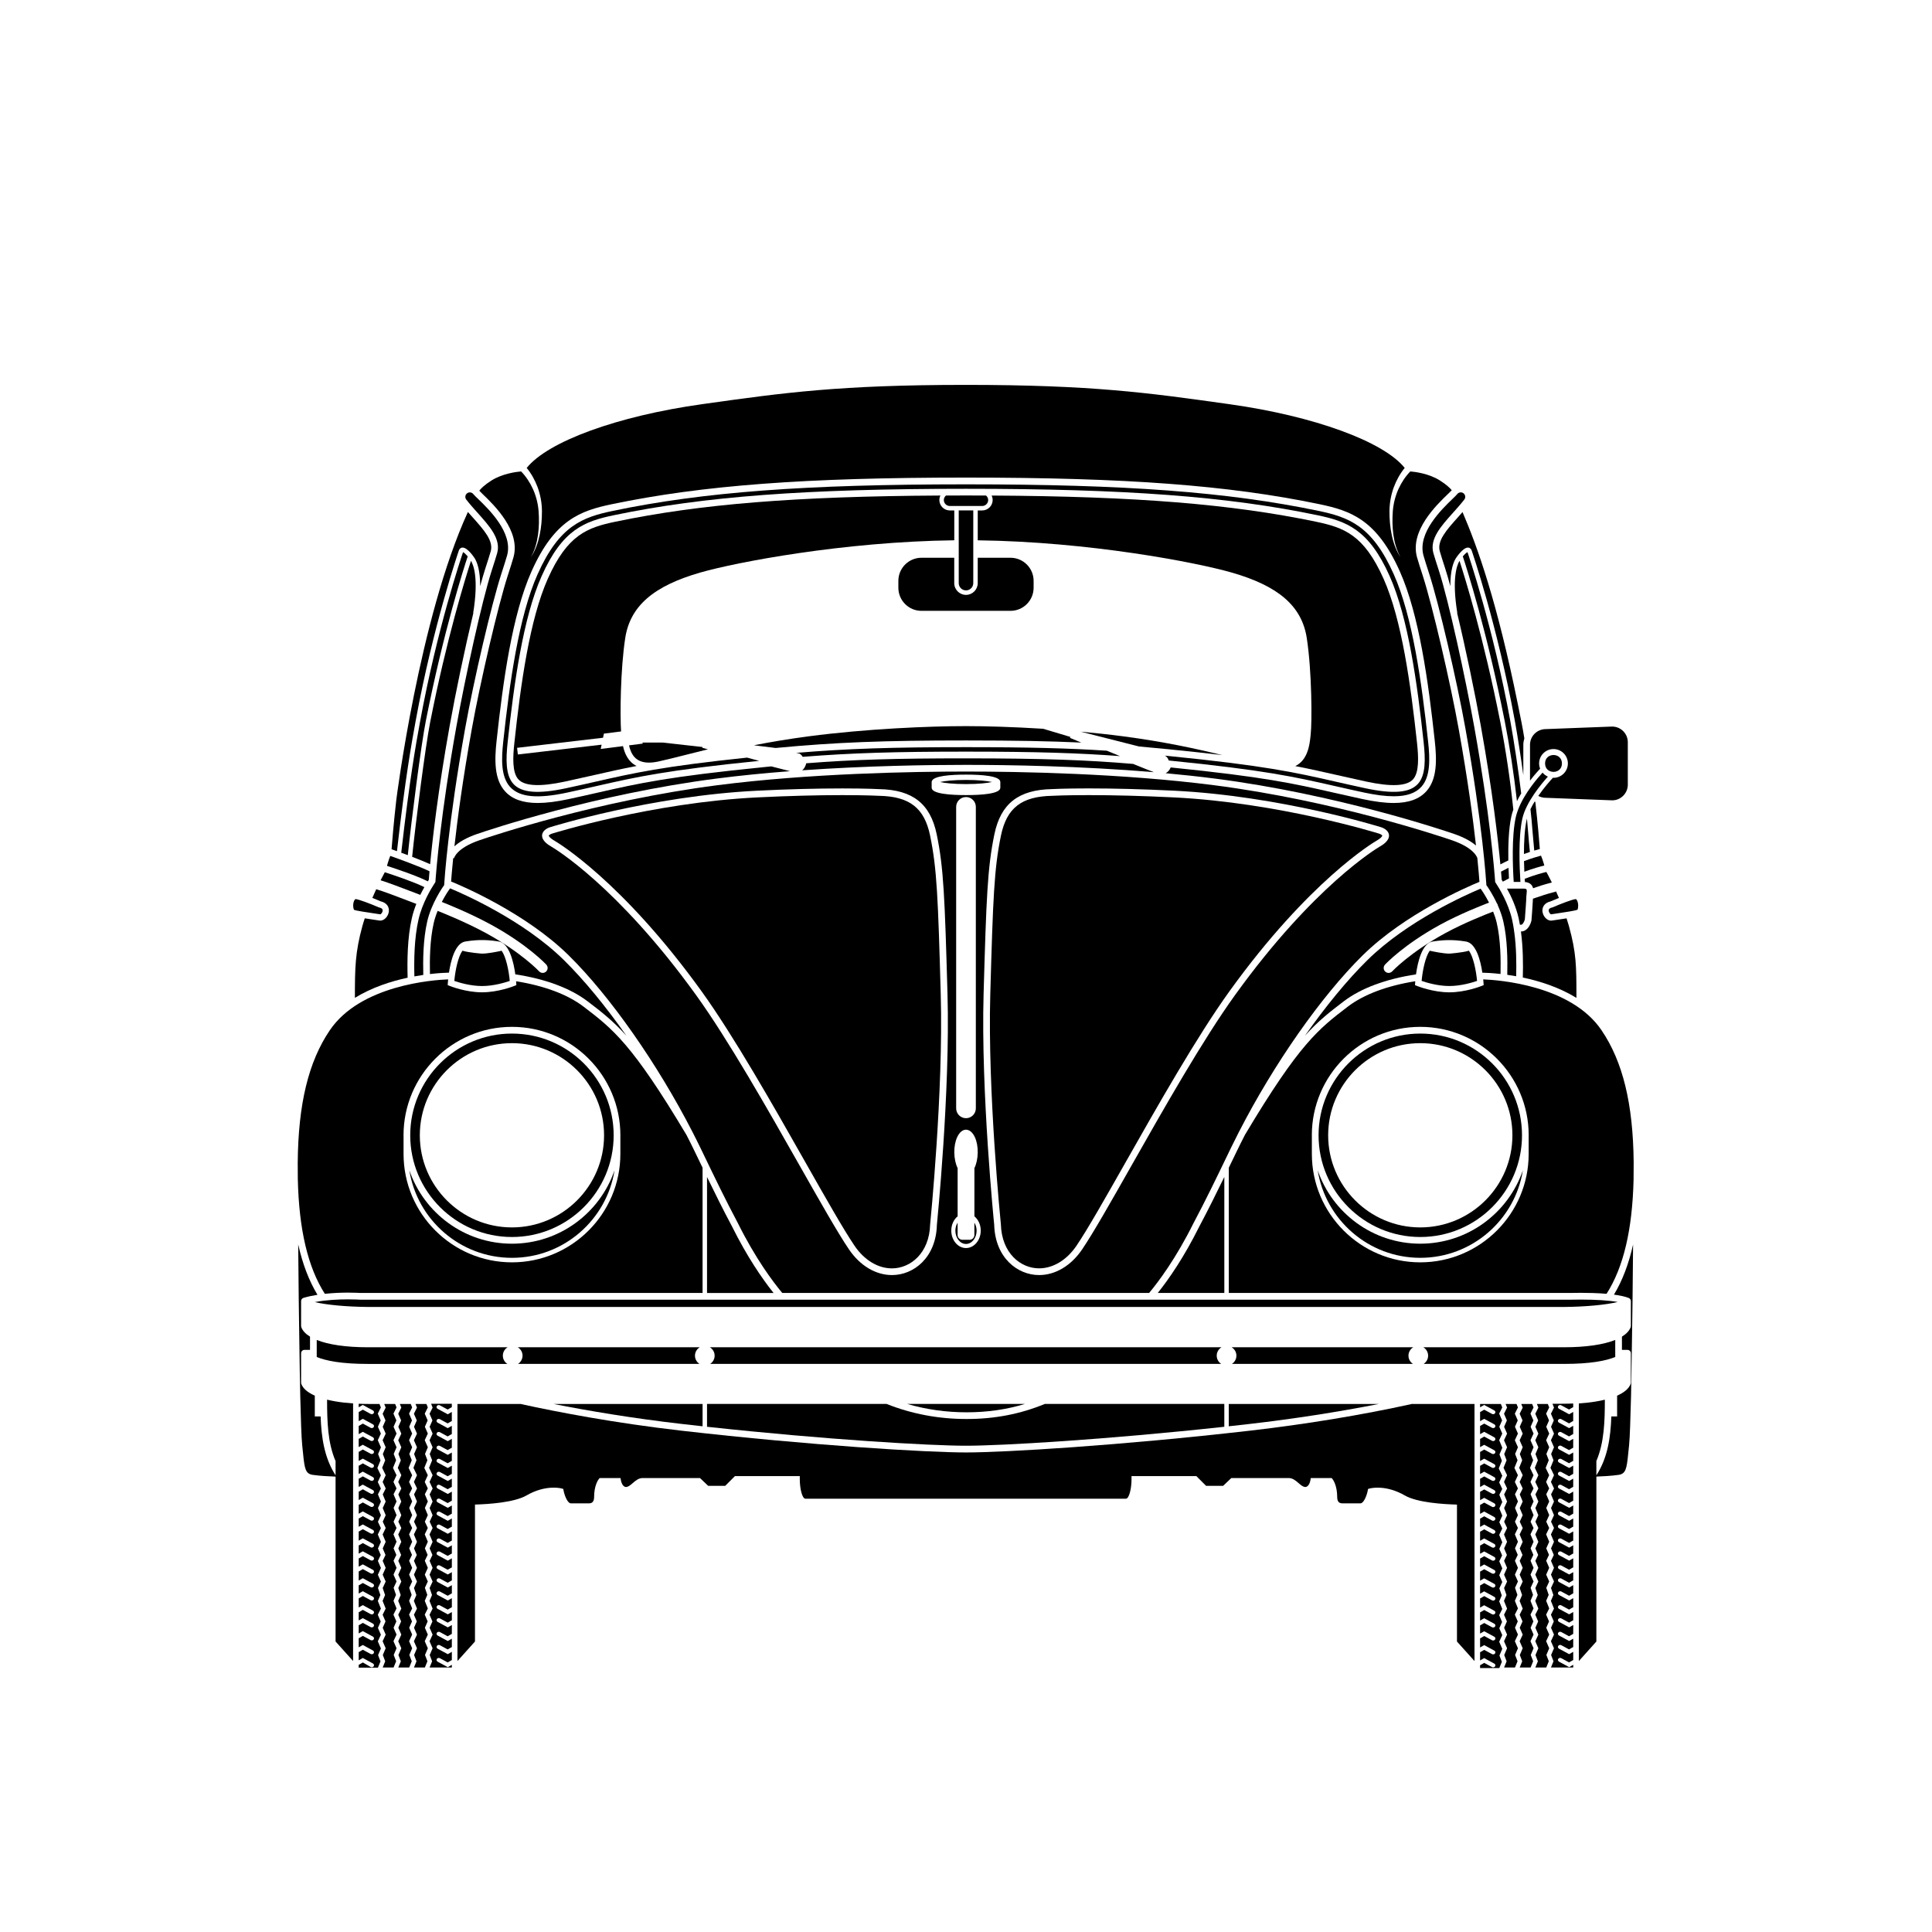
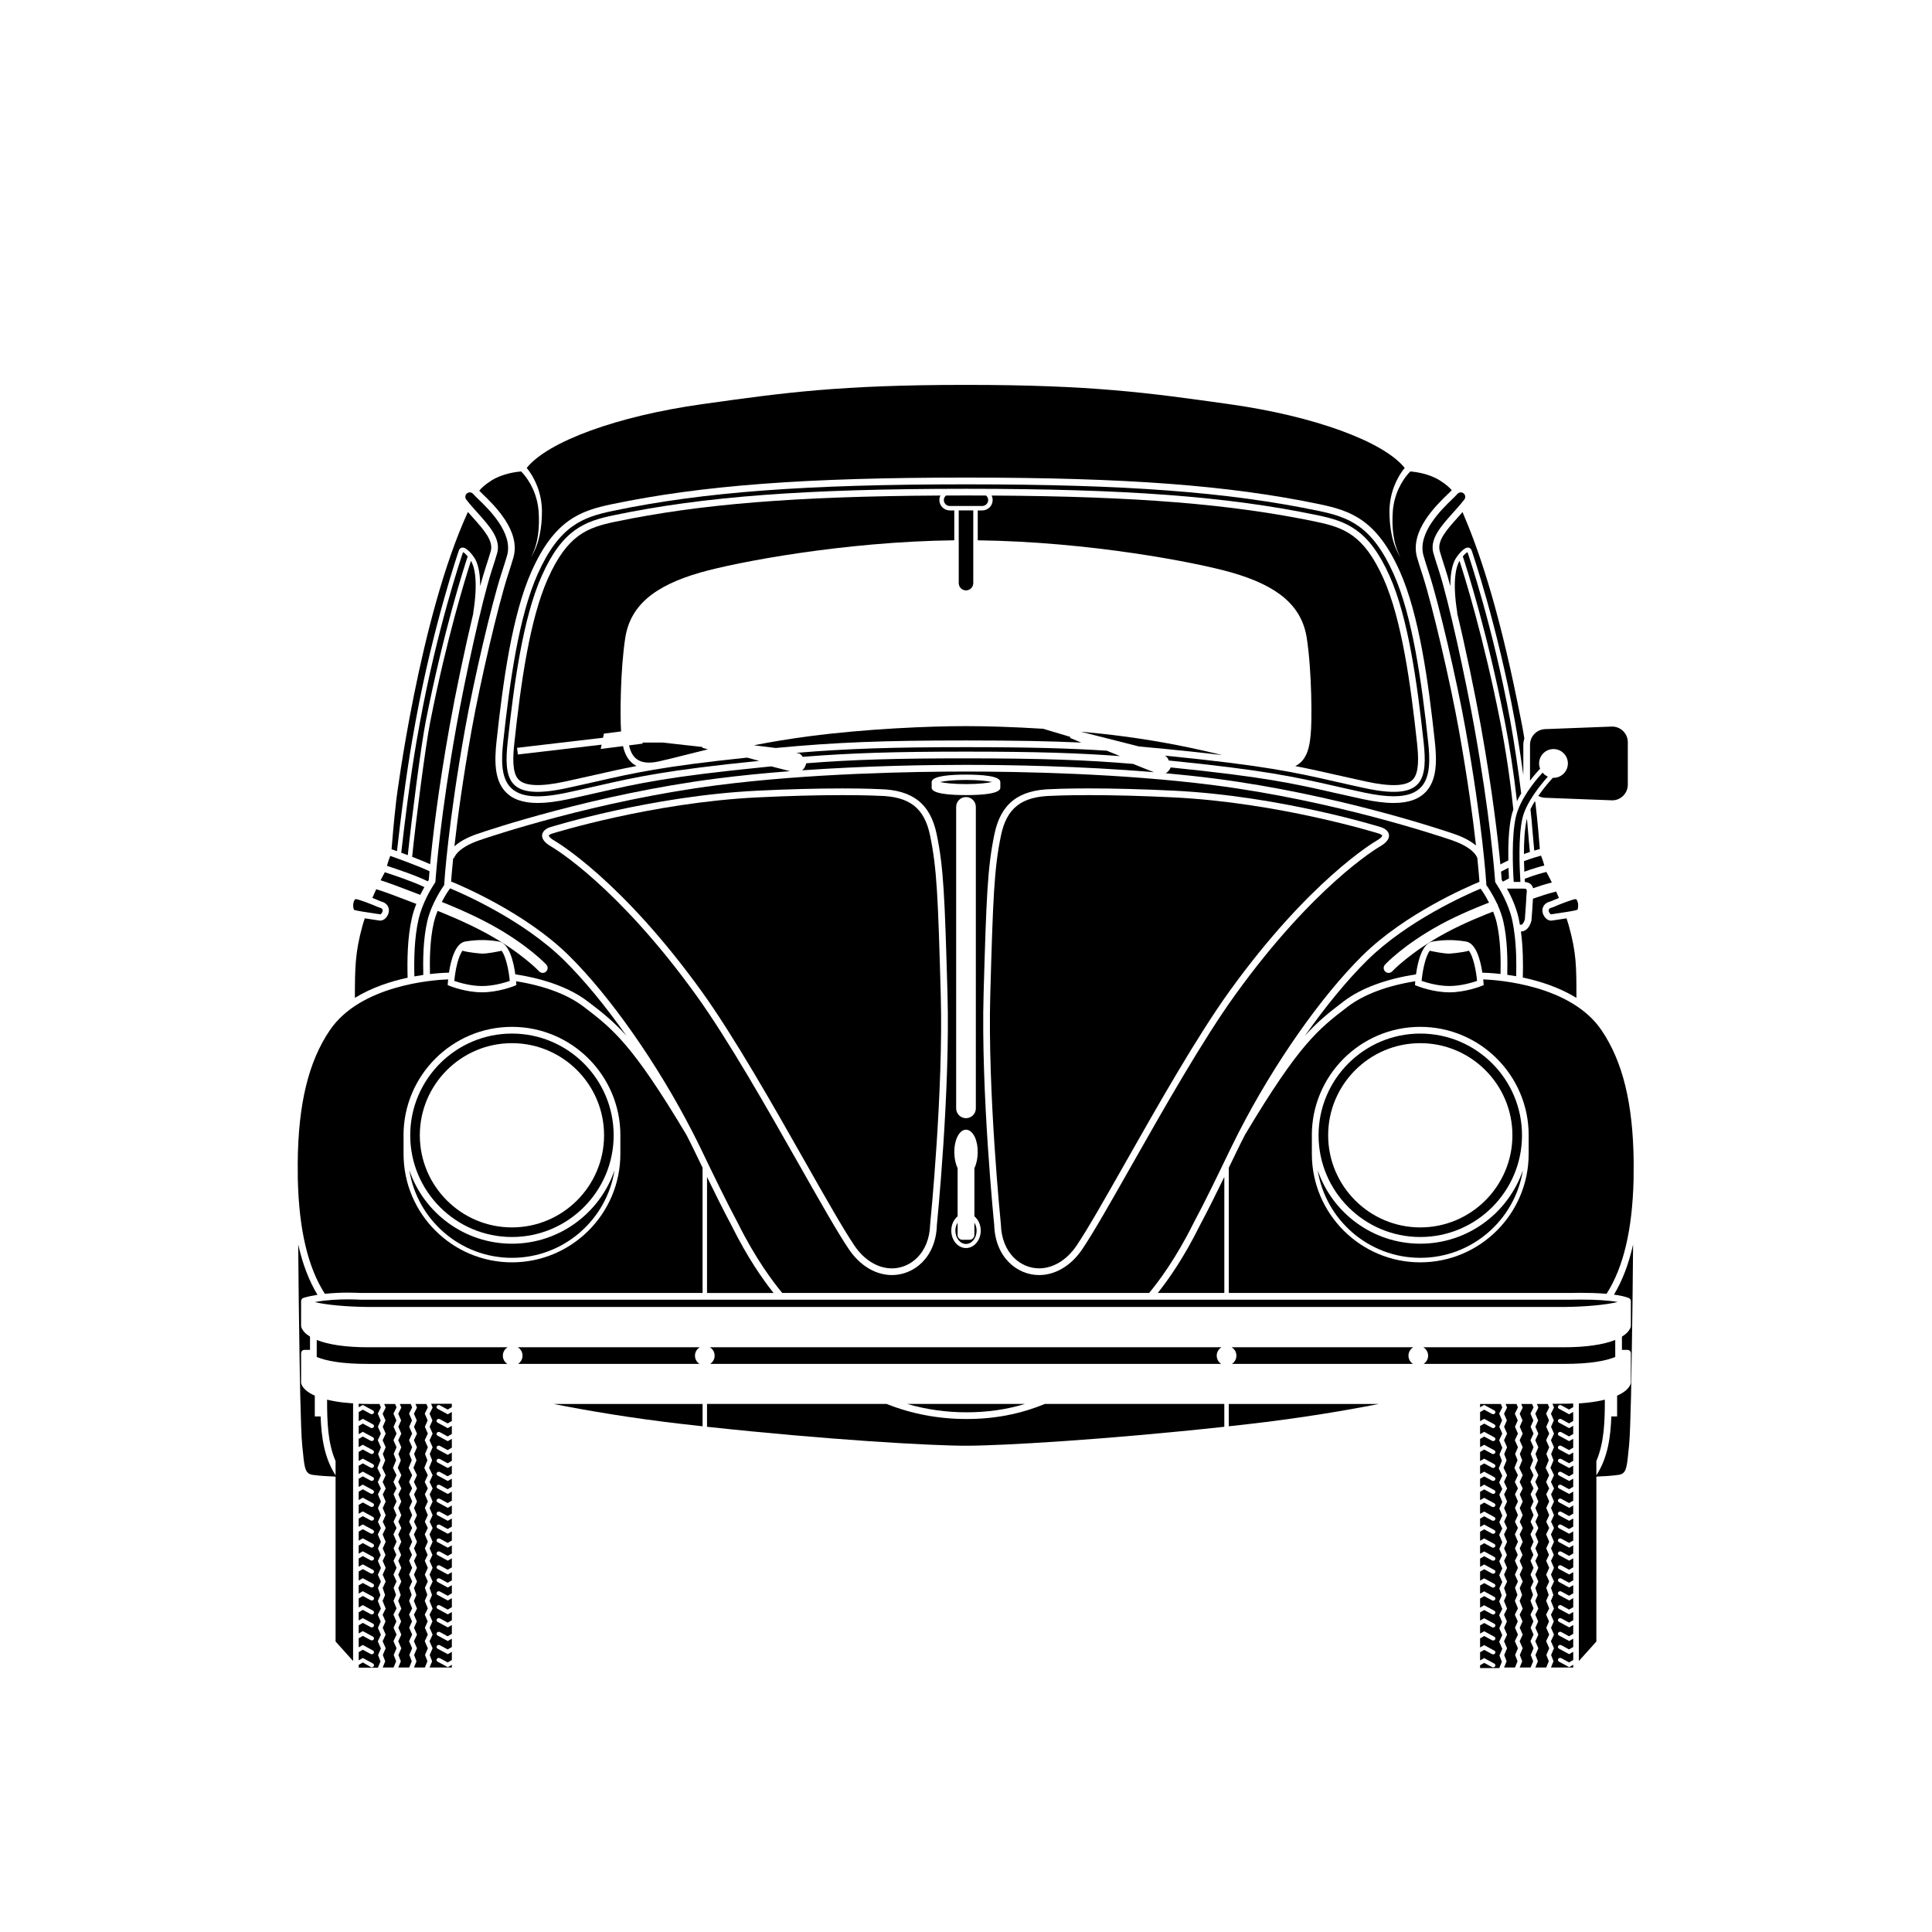
<svg xmlns="http://www.w3.org/2000/svg" fill="#000000" width="800px" height="800px" version="1.1" viewBox="144 144 512 512">
  <g>
    <path d="m406.89 351.24c-1.207-0.27-3.527-0.551-6.887-0.551s-5.68 0.281-6.887 0.551c1.207 0.27 3.527 0.551 6.887 0.551 3.359 0.004 5.68-0.277 6.887-0.551z" />
    <path d="m402.22 471.29c0 0.699-0.566 1.266-1.266 1.266h-1.914c-0.699 0-1.266-0.566-1.266-1.266v-3.273c-0.367 0.602-0.594 1.328-0.594 2.117 0 1.945 1.262 3.531 2.816 3.531 1.551 0 2.816-1.586 2.816-3.531 0-0.785-0.227-1.512-0.594-2.117z" />
    <path d="m400 344.97c-18.438 0-29.766 0.316-42.363 1.309-0.012 0.074-0.016 0.148-0.035 0.219-0.164 0.551-0.441 1.207-1.035 1.641 17.289-1.211 33.578-1.441 43.43-1.441 11.035 0 30.18 0.289 49.781 1.938-1.016-0.383-3.051-1.199-5.484-2.191-11.988-1.012-23.457-1.473-44.293-1.473z" />
    <path d="m510.32 365.46c-0.012-0.105-0.402-0.398-0.824-0.531-0.27-0.086-26.477-8.246-54.562-9.617-8.098-0.395-15.645-0.598-22.43-0.598-6.324 0-9.637 0.18-9.668 0.184-8.129 0.16-12.055 3.215-13.574 10.551-1.812 8.758-2.102 16.512-2.828 42.055-0.73 25.711 2.773 60.598 2.809 60.945 0.219 7.688 5.254 11.676 10.121 11.676 3.727 0 7.352-2.199 9.945-6.035 2.93-4.328 7.606-12.582 13.027-22.141 8.43-14.867 18.922-33.375 27.508-45.289 21.117-29.297 38.195-39.422 38.91-39.84 1.52-0.871 1.566-1.352 1.566-1.359z" />
    <path d="m271.91 274.94c3.027 2.91 10.109 9.727 8.172 16.73-0.281 1.023-0.848 2.769-1.555 4.977-2.539 7.883-7.262 28.062-9.531 40.742-2.394 13.348-3.785 23.867-4.57 30.902 1.16-1.062 3.031-2.258 6.074-3.301 3.109-1.066 31.289-10.527 63.367-14.66 6.398-0.824 12.988-1.465 19.488-1.961-0.93-0.219-2.742-0.688-4.953-1.27-0.559 0.055-1.121 0.109-1.691 0.168-25.719 2.566-33.484 4.332-44.23 6.773-2.371 0.539-4.875 1.109-7.742 1.723-3.246 0.699-5.945 1.035-8.25 1.035-3.949 0-6.785-1.016-8.664-3.109-2.879-3.207-2.773-8.289-2.231-13.305 1.707-15.797 4.144-33.488 9.258-44.945 6.098-13.668 12.961-16.086 21.301-17.824 24.035-5.008 51.223-7.051 93.848-7.051 42.5 0 69.641 2.043 93.676 7.051 8.34 1.738 15.203 4.152 21.301 17.824 5.109 11.457 7.547 29.148 9.258 44.945 0.543 5.012 0.648 10.098-2.231 13.301-1.879 2.094-4.715 3.113-8.664 3.113-2.309 0-5.008-0.34-8.25-1.035-2.863-0.617-5.371-1.184-7.738-1.723-10.59-2.406-18.293-4.152-43.102-6.66-0.246 0.547-0.641 1.203-1.367 1.527 4.383 0.402 8.773 0.871 13.078 1.426 32.078 4.129 60.262 13.594 63.367 14.66 2.836 0.973 4.652 2.074 5.824 3.082-0.789-7.035-2.176-17.473-4.547-30.684-2.273-12.68-6.996-32.859-9.531-40.742-0.711-2.207-1.273-3.949-1.555-4.977-1.938-7.004 5.148-13.82 8.172-16.73 0.461-0.445 0.855-0.824 1.035-1.035-0.457-0.559-1.355-1.449-3.125-2.57-2.945-1.867-6.668-2.309-7.856-2.402-1.258 1.277-2.344 2.922-3.121 4.629-0.836 1.848-1.355 3.856-1.516 5.902-0.152 2.074-0.133 4.164 0.152 6.234 0.281 2.062 0.855 4.109 1.875 5.957-1.148-1.77-1.879-3.805-2.312-5.879-0.438-2.078-0.609-4.223-0.602-6.352 0.02-2.156 0.414-4.324 1.172-6.371 0.688-1.809 1.598-3.496 2.867-5.047-5.613-7.016-24.055-13.75-46.391-16.883l-0.883-0.125c-20.707-2.902-35.668-5-68.98-5h-0.172c-33.312 0-48.273 2.098-68.98 5l-0.883 0.125c-22.34 3.133-40.777 9.867-46.391 16.883 1.27 1.555 2.18 3.238 2.867 5.047 0.758 2.047 1.156 4.215 1.172 6.371 0.008 2.129-0.164 4.273-0.602 6.352s-1.164 4.109-2.312 5.879c1.02-1.848 1.59-3.894 1.875-5.957 0.285-2.07 0.305-4.156 0.152-6.234-0.16-2.051-0.68-4.055-1.516-5.902-0.777-1.707-1.863-3.352-3.117-4.629-1.191 0.098-4.918 0.543-7.856 2.402-1.902 1.203-2.809 2.148-3.231 2.703 0.191 0.219 0.523 0.539 0.895 0.898z" />
    <path d="m400 340.23c13.016 0 22.41 0.18 30.551 0.559-1.367-0.566-2.289-0.949-2.457-1.02l-0.535-0.223 0.098-0.254-7.207-2.16c-7.949-0.496-15.219-0.703-20.453-0.703-9.727 0-26.461 0.703-41.602 2.691-5.426 0.715-10.25 1.531-14.598 2.387 2 0.246 3.984 0.492 5.754 0.715 16.086-1.516 28.492-1.992 50.449-1.992z" />
    <path d="m315.99 346.1c0.766 0 1.625-0.105 2.555-0.309 2.234-0.492 4.664-1.109 7.481-1.82 1.758-0.445 3.621-0.914 5.586-1.395-0.508-0.137-0.844-0.23-0.938-0.258l-0.559-0.152 0.051-0.199-10.512-1.18-5.43 0.004 0.156 0.266-3.684 0.473c0.586 2.555 1.863 4.57 5.293 4.57z" />
    <path d="m467.91 344.11c-7.008-1.711-15.465-3.559-26.312-4.984-3.691-0.484-7.477-0.891-11.23-1.23 3.144 0.793 10.102 2.543 15.477 3.926 2.512 0.219 5.062 0.461 7.738 0.727 5.531 0.551 10.234 1.066 14.328 1.562z" />
    <path d="m405.88 276.51c0-0.48-0.23-0.902-0.574-1.191-1.746-0.008-3.504-0.012-5.301-0.012s-3.559 0.004-5.305 0.012c-0.344 0.289-0.574 0.707-0.574 1.191 0 0.871 0.707 1.582 1.578 1.582h8.59c0.875 0 1.586-0.711 1.586-1.582z" />
    <path d="m396.89 279.27h-1.184c-1.523 0-2.766-1.242-2.766-2.766 0-0.426 0.105-0.824 0.277-1.184-38.414 0.211-63.695 2.262-86.094 6.93-7.457 1.555-12.734 3.445-17.941 15.113-4.844 10.859-7.203 28.094-8.871 43.523-0.402 3.734-0.598 7.801 1.047 9.629 1.641 1.828 5.777 2.031 12.395 0.605 2.844-0.613 5.332-1.176 7.684-1.711 3.824-0.867 7.277-1.652 11.27-2.418-2.219-1.086-3.156-3.266-3.602-5.262l-5.914 0.758 0.238-1.141-22.191 2.602-0.207-1.766 22.781-2.672 0.227-1.09 4.551-0.582c-0.285-4.234-0.18-16.406 1.102-24.754 1.301-8.445 7.469-13.809 19.996-17.387 9.418-2.691 37.746-8.145 67.203-8.516l0.004-7.914z" />
    <path d="m490.31 313.09c1.375 8.949 1.398 22.309 1.035 25.555l-0.043 0.41c-0.234 2.227-0.684 6.356-4.047 7.969 3.938 0.758 7.359 1.535 11.145 2.394 2.352 0.535 4.84 1.098 7.684 1.711 6.617 1.422 10.75 1.223 12.395-0.609 1.641-1.828 1.449-5.894 1.047-9.629-1.668-15.43-4.027-32.664-8.871-43.523-5.207-11.668-10.484-13.559-17.941-15.113-22.395-4.668-47.629-6.719-85.926-6.93 0.172 0.359 0.277 0.758 0.277 1.184 0 1.523-1.242 2.766-2.766 2.766h-1.184v7.914c29.449 0.367 57.785 5.824 67.203 8.516 12.527 3.578 18.691 8.941 19.992 17.387z" />
    <path d="m281.28 505.45h48.09c-0.719-0.465-1.195-1.27-1.195-2.188 0-0.945 0.512-1.766 1.266-2.223h-48.227c0.754 0.457 1.266 1.277 1.266 2.223-0.004 0.918-0.48 1.719-1.199 2.188z" />
    <path d="m467.71 501.04h-135.59c0.754 0.457 1.266 1.277 1.266 2.223 0 0.918-0.48 1.723-1.195 2.188h135.45c-0.719-0.465-1.195-1.27-1.195-2.188-0.004-0.941 0.504-1.766 1.262-2.223z" />
    <path d="m278.52 501.04h-37.035c-5.789 0-10.441-0.691-13.547-1.938v4.516c2.457 1.012 6.582 1.836 13.547 1.836h36.969c-0.719-0.465-1.195-1.27-1.195-2.188-0.004-0.945 0.508-1.77 1.262-2.227z" />
    <path d="m521.27 505.45h37.238c6.965 0 11.094-0.824 13.547-1.836v-4.516c-3.106 1.246-7.758 1.941-13.547 1.941h-37.309c0.754 0.457 1.266 1.277 1.266 2.223 0.004 0.918-0.477 1.719-1.195 2.188z" />
    <path d="m575.64 487.98c0.336 0.137 0.555 0.461 0.555 0.824v6.613c0 0.102-0.02 0.207-0.055 0.305-0.344 0.949-1.141 1.785-2.309 2.5v3.504h1.473v0.008c0.113 0 0.227 0.016 0.336 0.059 0.336 0.137 0.551 0.461 0.551 0.824v7.828c0 0.102-0.02 0.207-0.055 0.305-0.449 1.242-1.719 2.305-3.656 3.144h0.074v5.484h-1.535c-0.188 5.516-0.949 10.934-3.965 15.598v-3.793c2.109-4.934 2.242-10.633 2.25-16.25-0.703 0.172-1.457 0.324-2.25 0.461-1.418 0.242-2.969 0.418-4.644 0.531v68.266l4.644-5.168 0.004-43.711c1.645-0.059 4.031-0.191 5.859-0.453 1.957-0.281 2.18-1.621 2.594-5.805 0.062-0.621 0.125-1.285 0.207-1.992 0.215-1.926 0.379-7.477 0.527-13.191 0.113-4.328 0.398-25.734 0.402-25.949 0.055-4.809 0.098-9.609 0.137-14.109-1.16 5.184-2.848 9.59-5.07 13.281 1.535 0.199 2.93 0.484 3.926 0.887z" />
    <path d="m236.2 486.56c1.918 0 3.184 0.082 3.238 0.086h90.75v-33.188c-0.453-0.934-0.906-1.871-1.352-2.797l-0.781-1.617c-0.691-1.43-1.41-2.863-2.148-4.297-14.43-24.176-19.535-28.078-27.262-33.98-4.231-3.227-10.406-5.535-17.875-6.727 0.016 0.164 0.023 0.309 0.031 0.418l0.043 0.605-0.562 0.227c-0.172 0.07-4.242 1.684-8.539 1.684s-8.367-1.613-8.539-1.684l-0.562-0.227 0.043-0.605c0.016-0.211 0.039-0.527 0.078-0.914-4.023 0.152-23.242 1.512-31.352 13.473-5.672 8.363-8.383 19.57-8.512 35.172 0.008 1.102 0.016 2.539 0.023 4.246 0.305 13.406 2.66 23.391 7.164 30.441 2.203-0.238 4.363-0.316 6.113-0.316zm43.473-70.434c15.844 0 28.734 12.891 28.734 28.734 0 0.113-0.008 0.227-0.008 0.34h0.004v4.606c0 15.84-12.887 28.727-28.727 28.727-15.844 0-28.73-12.887-28.73-28.727v-4.719c0-0.074-0.008-0.152-0.008-0.227 0.004-15.844 12.895-28.734 28.734-28.734z" />
    <path d="m271.74 396.72c-0.043 0-3.387-0.234-5.191-0.77-1.133 1.574-1.891 5.133-2.152 8.004 1.23 0.426 4.273 1.355 7.348 1.355 3.074 0 6.113-0.93 7.348-1.355-0.262-2.867-1.02-6.418-2.148-7.996-1.074 0.234-3.648 0.762-5.203 0.762z" />
    <path d="m299.72 409.36c3.606 2.754 6.656 5.09 10.301 9.141-5.523-7.84-11.246-14.824-16.598-20.086-10.73-10.555-26.523-17.484-30.145-18.992l-0.332 0.465c-0.016 0.02-0.898 1.277-1.863 3.137 1 0.391 7.363 2.914 13 5.992 9.703 5.297 14.5 10.41 14.699 10.625 0.488 0.527 0.457 1.352-0.07 1.84-0.25 0.23-0.57 0.348-0.887 0.348-0.348 0-0.699-0.141-0.953-0.418-0.047-0.051-4.742-5.035-14.039-10.109-5.852-3.191-12.75-5.871-12.816-5.898-0.012-0.004-0.02-0.016-0.031-0.02-0.414 1.012-0.785 2.102-1.039 3.211-1.023 4.469-1.086 9.676-1.004 13.535 2.375-0.277 4.18-0.352 5.039-0.371 0.48-3.191 1.641-7.832 4.363-8.262 2.07-0.324 3.383-0.371 4.394-0.371 1.012 0 2.328 0.043 4.394 0.371 2.856 0.449 3.996 5.527 4.43 8.711 7.977 1.215 14.598 3.676 19.156 7.152z" />
    <path d="m505.16 397.14c11.145-10.961 27.574-18.07 30.91-19.445-0.07-0.996-0.238-3.125-0.559-6.281-0.004-0.004-0.594-2.637-6.758-4.75-3.09-1.059-31.113-10.469-63.02-14.574-24.492-3.152-51.695-3.621-65.73-3.621-14.098 0-41.406 0.469-65.898 3.621-31.906 4.106-59.93 13.516-63.02 14.574-6.164 2.113-6.758 4.746-6.762 4.773l-0.223-0.031c-0.312 3.074-0.48 5.172-0.555 6.203 2.742 1.117 19.711 8.305 31.129 19.535 11.016 10.836 23.574 28.805 32.789 46.738 0.008 0.016 0.02 0.027 0.027 0.043l-0.004 0.004c0.742 1.449 1.473 2.898 2.172 4.344l0.781 1.617c2.914 6.047 5.93 12.297 9.113 18.266 4.633 9.32 9.227 15.457 11.754 18.492h97.227c2.527-3.035 7.121-9.172 11.742-18.469 3.195-5.992 6.207-12.242 9.125-18.289l0.781-1.617c0.699-1.445 1.426-2.891 2.168-4.34l-0.004-0.004c0.02-0.031 0.035-0.059 0.055-0.086 9.203-17.926 21.754-35.875 32.758-46.703zm-114.26-45.906v-0.145h0.027c0.297-1.488 5.051-1.809 9.07-1.809 4.152 0 9.098 0.34 9.098 1.953v1.523c0 1.613-4.949 1.953-9.098 1.953-4.152 0-9.098-0.34-9.098-1.953zm11.707 6.598v79.891c0 1.438-1.168 2.609-2.606 2.609s-2.609-1.168-2.609-2.609v-79.891c0-1.438 1.168-2.609 2.609-2.609 1.438 0 2.606 1.172 2.606 2.609zm-10.324 110.8c-0.242 8.691-6.164 13.273-11.887 13.273-4.324 0-8.488-2.484-11.418-6.816-2.969-4.387-7.664-12.668-13.102-22.258-8.41-14.832-18.875-33.289-27.406-45.125-20.898-28.992-37.66-38.934-38.363-39.344-0.648-0.375-2.621-1.523-2.438-3.109 0.164-1.406 1.875-1.965 2.07-2.023 0.254-0.078 26.676-8.312 54.996-9.691 8.125-0.398 15.699-0.598 22.516-0.598 6.379 0 9.734 0.184 9.77 0.188 8.832 0.172 13.535 3.863 15.215 11.965 1.844 8.906 2.137 16.699 2.863 42.367 0.734 25.824-2.781 60.82-2.816 61.172zm7.719 6.113c-2.152 0-3.902-2.07-3.902-4.617 0-1.531 0.637-2.938 1.68-3.789v-12.777c-0.539-1.098-0.852-2.551-0.879-4.109-0.027-1.523 0.246-2.984 0.77-4.113 0.582-1.25 1.406-1.949 2.324-1.965 0.938 0.02 1.758 0.715 2.344 1.965 0.523 1.125 0.797 2.586 0.77 4.113-0.027 1.559-0.34 3.008-0.879 4.109v12.781c1.043 0.855 1.68 2.266 1.68 3.785-0.008 2.547-1.758 4.617-3.906 4.617zm71.293-67.039c-8.531 11.836-18.996 30.293-27.406 45.125-5.438 9.59-10.133 17.875-13.102 22.258-2.93 4.332-7.09 6.816-11.418 6.816-5.723 0-11.648-4.582-11.895-13.34-0.031-0.285-3.547-35.285-2.812-61.109 0.73-25.664 1.02-33.461 2.863-42.367 1.68-8.102 6.379-11.793 15.246-11.969 0 0 3.356-0.184 9.734-0.184 6.812 0 14.391 0.203 22.516 0.598 28.324 1.379 54.742 9.613 55.008 9.695 0.184 0.059 1.898 0.617 2.062 2.019 0.184 1.586-1.789 2.734-2.438 3.109-0.703 0.41-17.465 10.355-38.359 39.348z" />
    <path d="m279.67 477.34c13.707 0 25.102-10.07 27.188-23.199-3.871 11.301-14.59 19.453-27.188 19.453-12.598 0-23.32-8.152-27.188-19.453 2.086 13.133 13.484 23.199 27.188 23.199z" />
    <path d="m279.67 471.82c14.863 0 26.957-12.094 26.957-26.957s-12.094-26.957-26.957-26.957-26.957 12.094-26.957 26.957c0.004 14.863 12.094 26.957 26.957 26.957zm0-51.371c13.461 0 24.414 10.953 24.414 24.414s-10.953 24.414-24.414 24.414c-13.461 0-24.414-10.953-24.414-24.414s10.953-24.414 24.414-24.414z" />
    <path d="m390.49 365.45c-1.52-7.336-5.441-10.395-13.539-10.551-0.066-0.004-3.379-0.184-9.703-0.184-6.785 0-14.332 0.203-22.43 0.598-28.086 1.367-54.297 9.531-54.559 9.617-0.43 0.133-0.82 0.426-0.832 0.531 0 0 0.047 0.484 1.562 1.367 0.715 0.418 17.793 10.543 38.91 39.84 8.586 11.914 19.082 30.418 27.508 45.289 5.418 9.559 10.098 17.812 13.027 22.141 2.594 3.836 6.219 6.035 9.945 6.035 4.863 0 9.902-3.988 10.117-11.609 0.039-0.414 3.547-35.301 2.812-61.012-0.715-25.547-1.004-33.305-2.82-42.062z" />
    <path d="m518.52 501.04h-48.125c0.754 0.457 1.266 1.277 1.266 2.223 0 0.918-0.48 1.723-1.195 2.188h47.988c-0.719-0.465-1.195-1.27-1.195-2.188 0-0.941 0.508-1.766 1.262-2.223z" />
    <path d="m562.92 488.4c-1.363 0-2.262 0.027-2.269 0.027h-321.27c-0.074-0.004-1.324-0.086-3.18-0.086-2.465 0-5.758 0.145-8.789 0.727 3.203 0.746 8.32 1.23 14.09 1.289h317.02c5.832-0.059 11-0.555 14.191-1.316-2.324-0.414-5.711-0.641-9.789-0.641z" />
    <path d="m461.85 468.99c-4.047 8.145-8.051 13.926-11.027 17.656h17.637v-30.742c-2.137 4.383-4.328 8.805-6.609 13.086z" />
    <path d="m520.39 473.59c-12.598 0-23.32-8.152-27.188-19.453 2.086 13.129 13.48 23.199 27.188 23.199s25.102-10.07 27.188-23.199c-3.867 11.301-14.59 19.453-27.188 19.453z" />
    <path d="m331.37 455.91v30.742h17.637c-2.977-3.731-6.981-9.516-11.039-17.68-2.277-4.266-4.465-8.68-6.598-13.062z" />
    <path d="m528.09 396.72c-1.555 0-4.129-0.527-5.199-0.766-1.129 1.574-1.883 5.129-2.148 7.996 1.23 0.426 4.273 1.355 7.348 1.355 3.074 0 6.113-0.93 7.348-1.355-0.266-2.871-1.02-6.43-2.152-8.004-1.809 0.539-5.152 0.773-5.195 0.773z" />
    <path d="m568.42 417.02c-8.105-11.957-27.32-13.316-31.352-13.473 0.039 0.391 0.062 0.707 0.078 0.914l0.043 0.605-0.562 0.227c-0.172 0.07-4.242 1.684-8.539 1.684s-8.367-1.613-8.539-1.684l-0.562-0.227 0.043-0.605c0.008-0.113 0.02-0.254 0.031-0.422-7.473 1.191-13.648 3.5-17.879 6.731-7.723 5.894-12.828 9.801-27.234 33.934-0.742 1.449-1.473 2.894-2.168 4.34l-0.781 1.617c-0.445 0.926-0.902 1.863-1.352 2.797v33.184h90.98c-0.012 0 0.906-0.027 2.297-0.027 1.812 0 4.375 0.047 6.832 0.258 4.488-7.027 6.844-16.969 7.16-30.309 0.012-1.883 0.02-3.441 0.023-4.598-0.16-15.477-2.871-26.621-8.52-34.945zm-19.309 28.18v4.606c0 15.84-12.887 28.727-28.727 28.727-15.84 0-28.727-12.887-28.727-28.727v-4.719c0-0.074-0.008-0.152-0.008-0.227 0-15.844 12.891-28.734 28.734-28.734s28.734 12.891 28.734 28.734c0 0.113-0.008 0.227-0.008 0.34v0.004z" />
    <path d="m520.39 471.82c14.863 0 26.957-12.094 26.957-26.957s-12.094-26.957-26.957-26.957-26.957 12.094-26.957 26.957 12.094 26.957 26.957 26.957zm0-51.371c13.461 0 24.414 10.953 24.414 24.414s-10.953 24.414-24.414 24.414c-13.461 0-24.414-10.953-24.414-24.414s10.953-24.414 24.414-24.414z" />
    <path d="m270.59 279.93c3.188 3.559 6.199 6.918 5.172 10.633-0.25 0.906-0.789 2.586-1.473 4.707-2.598 8.07-7.012 28.254-9.363 41.387-4.141 23.098-5.328 38.094-5.523 40.867l-0.016 0.234-0.129 0.195c-0.973 1.469-3.348 5.352-4.348 9.723-1.152 5.039-1.203 10.836-1.094 15.078 0.82-0.152 1.609-0.277 2.359-0.387-0.094-3.977-0.039-9.43 1.043-14.164 1.102-4.824 4.16-9.164 4.289-9.348l0.203-0.281 0.02-0.344c0.039-0.637 0.996-15.863 5.531-41.156 2.324-12.973 6.984-32.887 9.59-40.973 0.703-2.188 1.262-3.918 1.535-4.906 1.652-5.984-4.894-12.285-7.691-14.977-0.621-0.598-1.031-0.992-1.258-1.277-0.402-0.516-1.148-0.605-1.664-0.203-0.516 0.402-0.605 1.148-0.203 1.664 0.945 1.211 2 2.391 3.019 3.527z" />
    <path d="m263.17 336.34c1.562-8.73 4.039-20.57 6.281-29.906l-0.047-0.008c1.48-9.121 0.094-12.68-0.59-13.801-1.461 4.5-6.402 20.426-10.801 42.684-1.273 6.438-3.859 26.637-4.789 35.758 1.707 0.652 3.449 1.348 4.769 1.953 0.613-6.523 2.062-19.324 5.176-36.68z" />
    <path d="m230.68 514.93c0.008 5.852 0.164 11.434 2.25 16.277 0.016 0.035 0.031 0.07 0.047 0.105h-0.047v3.66c-2.988-4.629-3.762-10.059-3.961-15.594h-1.543v-5.516c-1.895-0.836-3.133-1.891-3.578-3.113-0.035-0.098-0.055-0.199-0.055-0.305v-7.828c0-0.363 0.219-0.684 0.551-0.824 0.109-0.043 0.223-0.059 0.34-0.059v-0.008h1.473v-3.504c-1.168-0.715-1.965-1.551-2.309-2.5-0.035-0.098-0.055-0.199-0.055-0.305v-6.613c0-0.391 0.258-0.738 0.633-0.852 1.172-0.355 2.43-0.613 3.707-0.816-2.238-3.707-3.938-8.133-5.106-13.348 0.039 4.508 0.082 9.316 0.137 14.133 0.004 0.215 0.289 21.621 0.402 25.949 0.145 5.715 0.312 11.266 0.527 13.191 0.078 0.707 0.145 1.371 0.207 1.992 0.414 4.188 0.637 5.523 2.594 5.805 1.895 0.273 4.391 0.402 6.035 0.461v43.699l4.644 5.168v-68.266c-1.676-0.113-3.227-0.289-4.644-0.531-0.789-0.137-1.547-0.289-2.25-0.461z" />
    <path d="m266.71 290.32c-0.512 1.488-6.91 20.484-11.379 44.883l-0.078 0.426c-1 5.461-2.672 14.594-4.918 34.355 0.547 0.199 1.133 0.414 1.738 0.641 0.961-9.289 3.508-29.16 4.773-35.555 4.727-23.926 10.09-40.574 11.102-43.625-0.473-0.555-0.961-1.008-1.238-1.125z" />
    <path d="m247.05 385.54c-0.137 1.293-1.195 2.43-2.266 2.43-0.043 0-0.195-0.012-0.238-0.02l-1.648-0.246c-0.863-0.129-1.586-0.238-2.231-0.34-0.215 0.672-0.438 1.348-0.613 1.984-1.93 7.035-2 11.004-2.004 19.094 4.492-2.766 9.551-4.387 13.977-5.34-0.121-4.367-0.098-10.477 1.129-15.832 0.297-1.305 0.715-2.555 1.176-3.731-0.535-0.199-1.215-0.461-2.012-0.766-2.703-1.035-6.648-2.543-8.617-3.121-0.332 0.715-0.676 1.484-1.023 2.301 0.984 0.387 1.832 0.746 2.219 0.914 1.754 0.414 2.262 1.645 2.152 2.672z" />
    <path d="m255.38 381.15c0.371-0.762 0.738-1.441 1.086-2.055-2.879-1.422-8.344-3.25-10.488-3.945-0.199 0.363-0.602 1.105-1.117 2.133 2.16 0.672 5.699 2.027 8.402 3.062 0.852 0.324 1.582 0.602 2.117 0.805z" />
    <path d="m254.09 335.41 0.078-0.426c4.637-25.328 11.355-44.867 11.422-45.059 0.195-0.629 0.641-0.781 0.887-0.812 1.445-0.141 3.312 2.828 3.332 2.856 0.633 1.027 1.457 3.176 1.441 7.367 0.473-1.746 0.914-3.273 1.312-4.512 0.711-2.207 1.246-3.867 1.488-4.738 0.77-2.777-1.805-5.648-4.781-8.973-0.422-0.469-0.848-0.949-1.27-1.434-12.863 28.027-18.926 75.875-18.98 76.348-0.699 6.172-1.098 11.027-1.25 13.035 0.359 0.125 0.848 0.301 1.43 0.508 2.227-19.609 3.894-28.711 4.891-34.16z" />
    <path d="m257.64 377.16c0.035-0.496 0.098-1.258 0.184-2.266-2.637-1.285-8.23-3.301-10.398-4.07-0.191 0.473-0.496 1.262-0.719 2.086-0.059 0.207-0.102 0.379-0.152 0.551 2.227 0.719 7.84 2.598 10.832 4.102 0.086-0.137 0.176-0.289 0.254-0.402z" />
    <path d="m532.9 290.32c-0.277 0.113-0.766 0.566-1.242 1.129 1.012 3.055 6.375 19.699 11.102 43.625 1.316 6.668 2.453 14.117 3.246 21.25 0.348-0.703 0.727-1.395 1.125-2.055-0.691-5.742-1.902-13.855-2.859-19.066-4.598-25.129-11.25-44.531-11.371-44.883z" />
    <path d="m546.79 389.07h0.312c0.453 0 0.859-0.898 0.996-1.426 0.113-1.445 0.387-5.113 0.387-5.883 0-0.211 0.027-0.469 0.062-0.746 0.055-0.453 0.137-1.141-0.055-1.359-0.094-0.105-0.348-0.168-0.695-0.168h-4.438c1.105 2.008 2.391 4.769 3.082 7.781 0.129 0.594 0.242 1.199 0.348 1.801z" />
    <path d="m541.66 402.11c0.082-3.859 0.02-9.051-1.004-13.512-0.238-1.039-0.582-2.059-0.965-3.019-1.629 0.621-7.672 2.981-12.703 5.727-9.332 5.094-13.988 10.059-14.035 10.109-0.258 0.277-0.605 0.418-0.957 0.418-0.316 0-0.637-0.113-0.887-0.348-0.527-0.488-0.559-1.312-0.07-1.844 0.199-0.215 4.996-5.332 14.699-10.625 5.09-2.777 10.988-5.098 12.867-5.816-1-1.957-1.941-3.289-1.957-3.312l-0.277-0.387c-3.934 1.648-19.414 8.531-29.973 18.922-5.348 5.258-11.066 12.234-16.586 20.07 3.637-4.043 6.684-6.375 10.285-9.125 4.559-3.477 11.18-5.938 19.16-7.148 0.434-3.184 1.574-8.262 4.43-8.711 2.07-0.324 3.383-0.371 4.394-0.371 1.012 0 2.328 0.043 4.394 0.371 2.727 0.43 3.883 5.07 4.363 8.262 0.84 0.016 2.555 0.086 4.82 0.34z" />
    <path d="m536.43 336.34c3.121 17.41 4.57 30.238 5.184 36.738 0.684-0.363 1.387-0.715 2.109-1.051-0.062-3.887 0.074-8.383 0.805-11.699 0.129-0.586 0.312-1.176 0.52-1.758-0.793-7.723-2.016-15.965-3.457-23.262-4.398-22.266-9.344-38.188-10.801-42.684-0.684 1.121-2.074 4.676-0.59 13.801l-0.051 0.008c2.25 9.363 4.719 21.188 6.281 29.906z" />
    <path d="m542.27 377.64c0.523-0.293 1.066-0.574 1.625-0.855-0.047-0.836-0.09-1.785-0.125-2.816-0.68 0.332-1.344 0.672-1.98 1.023 0.082 0.953 0.141 1.684 0.176 2.164 0.09 0.141 0.199 0.316 0.305 0.484z" />
    <path d="m521.23 291.2c0.273 0.992 0.832 2.719 1.535 4.906 2.602 8.086 7.266 27.996 9.59 40.973 4.535 25.297 5.492 40.52 5.531 41.156l0.02 0.344 0.199 0.277c0.086 0.121 1.383 1.965 2.59 4.551 0.082 0.102 0.16 0.207 0.207 0.336 0.02 0.059 0.016 0.117 0.027 0.172 0.582 1.309 1.121 2.773 1.469 4.289 1.078 4.719 1.133 10.16 1.043 14.133 0.75 0.105 1.539 0.23 2.359 0.379 0.086-3.371 0.059-7.695-0.527-11.863h-0.039v-0.289c-0.145-0.977-0.309-1.949-0.523-2.891-1-4.371-3.375-8.254-4.348-9.723l-0.129-0.195-0.016-0.234c-0.195-2.769-1.383-17.766-5.523-40.867-2.356-13.133-6.766-33.316-9.332-41.285-0.719-2.227-1.258-3.902-1.508-4.809-1.027-3.715 1.984-7.074 5.172-10.633 1.02-1.137 2.074-2.312 3.023-3.531 0.402-0.516 0.309-1.258-0.203-1.664-0.25-0.195-0.562-0.281-0.875-0.242s-0.594 0.195-0.789 0.445c-0.227 0.289-0.637 0.684-1.258 1.281-2.801 2.699-9.348 9-7.695 14.984z" />
-     <path d="m388.2 305.88h23.594c3.379 0 6.125-2.746 6.125-6.125v-1.82c0-3.379-2.746-6.125-6.125-6.125h-8.684v6.727c0 1.715-1.395 3.113-3.113 3.113-1.715 0-3.113-1.398-3.113-3.113v-6.727h-8.684c-3.379 0-6.125 2.746-6.125 6.125v1.82c0 3.379 2.746 6.125 6.125 6.125z" />
    <path d="m546.26 358.71c0.004 0.035 0.008 0.074 0.012 0.105l-0.051 0.004c-0.211 0.586-0.398 1.176-0.527 1.762-1.121 5.09-0.801 13.145-0.547 17.137h1.781c-0.258-3.981-0.574-11.859 0.504-16.754 0.953-4.324 5.008-9.188 6.769-11.145-0.551-0.238-1.023-0.613-1.406-1.062-0.676 0.73-1.82 2.039-3.008 3.664 0 0 0 0.008 0.004 0.012l-0.012 0.004c-1.324 1.805-2.684 4.004-3.519 6.273z" />
    <path d="m530.34 281.11c-2.981 3.324-5.551 6.195-4.781 8.973 0.242 0.871 0.777 2.535 1.453 4.637 0.41 1.27 0.863 2.836 1.348 4.629-0.02-4.199 0.805-6.348 1.438-7.375 0.02-0.031 1.91-3 3.332-2.859 0.246 0.031 0.691 0.18 0.895 0.828 0.062 0.176 6.777 19.715 11.414 45.043 0.715 3.918 1.578 9.465 2.258 14.426v-8.051c0-0.586 0.113-1.141 0.27-1.676-0.383-2.496-1.02-5.621-1.539-8.16l-0.168-0.828c-5.57-27.5-10.723-41.738-14.676-50.992-0.414 0.477-0.832 0.949-1.242 1.406z" />
    <path d="m561.77 408.45c0-8.57-0.02-11.863-2.004-19.094-0.176-0.637-0.395-1.312-0.613-1.984-0.645 0.102-1.363 0.211-2.231 0.34l-1.648 0.246c-0.043 0.008-0.195 0.02-0.238 0.02-1.07 0-2.129-1.133-2.266-2.43-0.109-1.027 0.402-2.258 2.144-2.668 0.387-0.168 1.238-0.527 2.219-0.914-0.258-0.609-0.516-1.191-0.77-1.746-0.09 0.051-0.176 0.109-0.281 0.137-2.211 0.551-3.684 1.062-5.109 1.562l-0.566 0.195c-0.055 0.02-0.105 0.016-0.16 0.027-0.059 1.492-0.371 5.527-0.387 5.719l-0.02 0.125c-0.242 1.062-1.09 2.863-2.742 2.863h-0.039c0.586 4.344 0.598 8.797 0.504 12.211 4.484 0.945 9.641 2.578 14.207 5.391z" />
    <path d="m552.38 370.75c-0.918 0.246-2.543 0.719-4.504 1.457 0.02 0.988 0.051 1.938 0.09 2.812 2.269-0.855 4.18-1.375 5.293-1.645-0.043-0.152-0.078-0.289-0.125-0.465-0.242-0.871-0.562-1.699-0.754-2.16z" />
    <path d="m549.82 378.48c0.246 0.277 0.387 0.59 0.469 0.914 1.387-0.484 2.84-0.984 4.969-1.52-0.695-1.41-1.238-2.41-1.453-2.797-1.117 0.27-3.254 0.844-5.746 1.816 0.02 0.301 0.035 0.582 0.055 0.848 0.73 0.055 1.312 0.297 1.707 0.738z" />
    <path d="m548.66 360.94c-0.023 0.094-0.059 0.188-0.074 0.277-0.559 2.527-0.727 5.906-0.727 9.105 0.562-0.203 1.09-0.387 1.578-0.547-0.184-1.797-0.336-3.594-0.477-5.34-0.105-1.215-0.199-2.391-0.301-3.496z" />
    <path d="m551.88 346.32c0-2.102 1.707-3.812 3.812-3.812 2.102 0 3.812 1.707 3.812 3.812 0 2.102-1.707 3.812-3.812 3.812-0.055 0-0.105-0.016-0.16-0.016-0.684 0.738-2.324 2.582-3.867 4.812 0.598 0.32 1.262 0.496 1.953 0.496l17.652 0.672c2.254 0 4.117-1.863 4.117-4.152v-11.25c0-2.289-1.863-4.148-4.148-4.148l-17.586 0.672c-2.32 0-4.184 1.863-4.184 4.152v9.5c1.129-1.465 2.137-2.586 2.68-3.164-0.168-0.43-0.27-0.898-0.27-1.387z" />
    <path d="m550.7 356.41c-0.406 0.668-0.785 1.348-1.113 2.035 0.215 1.738 0.379 3.758 0.551 5.898 0.133 1.66 0.281 3.367 0.453 5.07 0.609-0.184 1.105-0.32 1.477-0.418-0.148-1.996-0.52-6.621-1.191-12.48-0.062-0.031-0.117-0.07-0.176-0.105z" />
-     <path d="m557.93 346.32c0 2.981-4.469 2.981-4.469 0 0-2.981 4.469-2.981 4.469 0" />
    <path d="m243.15 386.06 1.645 0.246c0.172-0.031 0.59-0.484 0.613-1 0.008-0.152 0.023-0.613-0.926-0.816-0.055-0.012-0.105-0.027-0.156-0.051-2.047-0.887-5.262-2.133-6.133-2.176-0.227 0.145-0.422 0.52-0.523 1.008-0.188 0.91 0.031 1.703 0.164 1.844 0.434 0.223 3.488 0.676 5.316 0.945z" />
-     <path d="m518.18 516.06v0.004c-13.34 2.938-28.16 5.379-42.859 7.07-34.316 3.941-65.234 5.781-75.324 5.781-10.156 0-41.176-1.836-75.496-5.781-17.809-2.047-32.863-4.949-42.359-7.027l0.008-0.043h-16.918v68.125l4.644-5.168v-36.297c3.637-0.102 10.422-0.551 13.656-2.418 5.039-2.91 9.039-1.91 9.203-1.867l0.535 0.141 0.109 0.547c0.273 1.371 1.086 3.273 1.895 3.273h4.691c0.094 0.008 0.668 0.047 1.047-0.305 0.285-0.266 0.434-0.723 0.434-1.363 0-3.023 1.062-4.523 1.188-4.684l0.27-0.352h5.539l0.133 0.73c0.004 0.012 0.324 1.641 1.324 1.641 0.59 0 1.176-0.504 1.793-1.039 0.723-0.625 1.547-1.332 2.606-1.332h15.203l2.18 2.074h4.5l2.594-2.594h17.176v0.887c0.004 2.41 0.637 5.109 1.48 5.109h84.953c0.844 0 1.48-2.699 1.48-5.109v-0.887h17.176l2.594 2.594h4.5l2.18-2.074h15.203c1.059 0 1.883 0.707 2.606 1.332 0.617 0.531 1.203 1.039 1.793 1.039 1 0 1.32-1.621 1.324-1.641l0.133-0.73h5.539l0.27 0.352c0.121 0.16 1.188 1.656 1.188 4.684 0 0.641 0.145 1.102 0.434 1.363 0.383 0.352 0.957 0.305 0.965 0.309l4.777-0.004c0.809 0 1.617-1.902 1.895-3.273l0.109-0.543 0.535-0.141c0.168-0.043 4.164-1.043 9.203 1.867 3.285 1.902 10.234 2.328 13.824 2.422v36.293l4.644 5.168v-68.125h-4.644z" />
    <path d="m330.19 521.98v-5.918h-39.512c9.027 1.777 20.762 3.781 34.035 5.305 1.832 0.211 3.66 0.414 5.477 0.613z" />
    <path d="m415.61 516.06h-31.184c5.031 1.469 10.301 2.215 15.73 2.215 5.465 0 10.562-0.73 15.453-2.215z" />
    <path d="m469.64 521.98c1.816-0.199 3.641-0.402 5.477-0.613 11.629-1.336 23.32-3.152 34.297-5.305h-39.777z" />
    <path d="m562.16 383.27c-0.102-0.488-0.297-0.863-0.523-1.008-0.891 0.051-4.09 1.289-6.133 2.176-0.051 0.023-0.102 0.039-0.156 0.051-0.949 0.203-0.93 0.664-0.926 0.816 0.02 0.516 0.438 0.965 0.613 1l1.645-0.246c1.824-0.27 4.883-0.719 5.379-0.988 0.07-0.094 0.285-0.891 0.102-1.801z" />
    <path d="m331.37 522.11c31.535 3.422 59.172 5.023 68.629 5.023 9.395 0 36.934-1.602 68.457-5.023v-6.051h-47.566c-6.516 2.688-13.301 3.992-20.738 3.992-7.406 0-14.531-1.34-21.18-3.984l0.004-0.008h-47.605z" />
    <path d="m545.45 525.67 0.816-1.758-0.785-1.801 0.738-1.688-0.773-1.797 0.82-1.641-0.371-0.922h-2.894l0.391 0.965-0.812 1.629 0.762 1.77-0.738 1.684 0.789 1.816-0.812 1.754 0.809 1.855-0.758 1.797 0.633 1.656-0.812 1.992 0.945 1.961-0.816 1.781 0.82 1.738-0.793 1.578 0.781 1.883-0.785 1.727 0.785 1.895-0.777 1.715 0.789 1.68-0.82 1.711 0.809 1.941-0.781 1.754 0.734 1.734-0.746 1.562 0.793 1.859-0.797 1.801 0.805 1.82-0.801 1.723 0.633 1.855-0.66 1.551 0.824 2.047-0.812 1.625 0.762 1.77-0.738 1.684 0.789 1.82-0.812 1.754 0.809 1.855-0.758 1.793 0.633 1.66-0.672 1.652h2.891l0.676-1.664-0.641-1.664 0.75-1.773-0.816-1.871 0.816-1.758-0.785-1.805 0.738-1.684-0.773-1.797 0.82-1.641-0.812-2.016 0.672-1.578-0.637-1.871 0.777-1.68-0.805-1.812 0.805-1.805-0.801-1.875 0.75-1.562-0.734-1.723 0.785-1.758-0.816-1.953 0.809-1.688-0.785-1.668 0.793-1.742-0.785-1.895 0.785-1.727-0.793-1.902 0.785-1.551-0.812-1.719 0.812-1.781-0.93-1.934 0.828-2.035-0.641-1.668 0.75-1.77z" />
    <path d="m553.74 525.67 0.816-1.758-0.785-1.801 0.738-1.688-0.773-1.797 0.82-1.641-0.371-0.922h-2.891l0.387 0.965-0.812 1.629 0.762 1.77-0.738 1.684 0.789 1.816-0.812 1.754 0.809 1.855-0.758 1.797 0.629 1.656-0.805 1.992 0.941 1.961-0.816 1.781 0.82 1.738-0.793 1.578 0.781 1.883-0.785 1.727 0.785 1.895-0.781 1.715 0.789 1.68-0.82 1.711 0.812 1.941-0.785 1.754 0.738 1.734-0.746 1.562 0.793 1.859-0.801 1.801 0.805 1.82-0.797 1.723 0.637 1.855-0.66 1.551 0.82 2.047-0.812 1.625 0.762 1.77-0.738 1.684 0.789 1.82-0.812 1.754 0.809 1.855-0.758 1.793 0.629 1.66-0.668 1.652h2.891l0.672-1.664-0.637-1.664 0.754-1.773-0.82-1.871 0.816-1.758-0.785-1.805 0.738-1.684-0.773-1.797 0.82-1.641-0.809-2.016 0.672-1.578-0.641-1.871 0.777-1.68-0.805-1.812 0.809-1.805-0.805-1.875 0.746-1.562-0.73-1.723 0.789-1.758-0.82-1.953 0.812-1.688-0.785-1.668 0.793-1.742-0.789-1.895 0.789-1.727-0.793-1.902 0.781-1.551-0.812-1.719 0.816-1.781-0.934-1.934 0.824-2.035-0.637-1.668 0.754-1.77z" />
    <path d="m555.44 516.06 0.387 0.965-0.812 1.629 0.762 1.77-0.738 1.684 0.789 1.816-0.816 1.754 0.812 1.855-0.762 1.797 0.633 1.656-0.809 1.992 0.945 1.957-0.816 1.785 0.82 1.738-0.793 1.578 0.781 1.883-0.785 1.73 0.785 1.891-0.781 1.715 0.789 1.68-0.824 1.711 0.816 1.941-0.785 1.754 0.738 1.734-0.746 1.562 0.793 1.859-0.801 1.801 0.805 1.82-0.797 1.723 0.633 1.855-0.66 1.551 0.82 2.047-0.812 1.629 0.762 1.77-0.738 1.684 0.789 1.816-0.816 1.754 0.812 1.855-0.762 1.797 0.633 1.656-0.672 1.652h5.902v-0.715l-1.078 0.625-2.688-1.457c-0.281-0.152-0.371-0.48-0.203-0.734 0.164-0.254 0.527-0.336 0.809-0.184l2.059 1.117 0.949-0.551c0.047-0.027 0.098-0.047 0.152-0.062v-2.195l-1.078 0.625-2.688-1.457c-0.281-0.152-0.371-0.48-0.203-0.734 0.164-0.254 0.527-0.336 0.809-0.184l2.059 1.117 0.949-0.551c0.047-0.027 0.098-0.047 0.152-0.062v-2.238l-1.078 0.625-2.688-1.457c-0.281-0.152-0.371-0.48-0.203-0.734 0.164-0.254 0.527-0.336 0.809-0.184l2.059 1.117 0.949-0.551c0.047-0.027 0.098-0.047 0.152-0.062l0.008-2.371-1.078 0.625-2.688-1.457c-0.281-0.152-0.371-0.48-0.203-0.73 0.164-0.254 0.527-0.336 0.809-0.184l2.059 1.117 0.949-0.551c0.047-0.027 0.098-0.047 0.152-0.062v-2.207l-1.078 0.625-2.688-1.457c-0.281-0.152-0.371-0.48-0.203-0.734 0.164-0.254 0.527-0.336 0.809-0.184l2.059 1.117 0.949-0.551c0.047-0.027 0.098-0.047 0.152-0.062v-2.426l-1.078 0.625-2.688-1.457c-0.281-0.152-0.371-0.48-0.203-0.734 0.164-0.254 0.527-0.336 0.809-0.184l2.059 1.117 0.949-0.551c0.047-0.027 0.098-0.047 0.152-0.062v-2.191l-1.078 0.625-2.688-1.457c-0.281-0.152-0.371-0.48-0.203-0.734 0.164-0.254 0.527-0.336 0.809-0.184l2.059 1.117 0.949-0.551c0.047-0.027 0.098-0.047 0.152-0.062v-2.203l-1.078 0.625-2.688-1.457c-0.281-0.152-0.371-0.48-0.203-0.734 0.164-0.254 0.527-0.336 0.809-0.184l2.059 1.117 0.949-0.551c0.047-0.027 0.098-0.047 0.152-0.062v-2.426l-1.078 0.625-2.688-1.457c-0.281-0.152-0.371-0.48-0.203-0.734 0.164-0.254 0.527-0.336 0.809-0.184l2.059 1.117 0.949-0.551c0.047-0.027 0.098-0.047 0.152-0.062v-2.191l-1.078 0.625-2.688-1.457c-0.281-0.152-0.371-0.48-0.203-0.734 0.164-0.254 0.527-0.336 0.809-0.184l2.059 1.117 0.949-0.551c0.047-0.027 0.098-0.047 0.152-0.062v-2.434l-1.078 0.625-2.688-1.457c-0.281-0.152-0.371-0.48-0.203-0.734 0.164-0.254 0.527-0.336 0.809-0.184l2.059 1.117 0.949-0.551c0.047-0.027 0.098-0.047 0.152-0.062v-2.191l-1.078 0.625-2.688-1.457c-0.281-0.152-0.371-0.48-0.203-0.734 0.164-0.254 0.527-0.336 0.809-0.184l2.059 1.117 0.949-0.551c0.047-0.027 0.098-0.047 0.152-0.062v-2.191l-1.078 0.625-2.688-1.457c-0.281-0.152-0.371-0.48-0.203-0.734 0.164-0.254 0.527-0.336 0.809-0.184l2.059 1.117 0.949-0.551c0.047-0.027 0.098-0.047 0.152-0.062v-2.426l-1.078 0.625-2.688-1.457c-0.281-0.152-0.371-0.48-0.203-0.734 0.164-0.254 0.527-0.336 0.809-0.184l2.059 1.117 0.949-0.551c0.047-0.027 0.098-0.047 0.152-0.062v-2.191l-1.078 0.625-2.688-1.457c-0.281-0.152-0.371-0.48-0.203-0.734 0.164-0.254 0.527-0.336 0.809-0.184l2.059 1.117 0.949-0.551c0.047-0.027 0.098-0.047 0.152-0.062v-2.195l-1.078 0.625-2.688-1.457c-0.281-0.152-0.371-0.48-0.203-0.734 0.164-0.254 0.527-0.336 0.809-0.184l2.059 1.117 0.949-0.551c0.047-0.027 0.098-0.047 0.152-0.062v-2.238l-1.078 0.625-2.688-1.457c-0.281-0.152-0.371-0.48-0.203-0.734 0.164-0.254 0.527-0.336 0.809-0.184l2.059 1.117 0.949-0.551c0.047-0.027 0.098-0.047 0.152-0.062v-2.379l-1.078 0.625-2.688-1.457c-0.281-0.152-0.371-0.48-0.203-0.734 0.164-0.254 0.527-0.336 0.809-0.184l2.059 1.117 0.949-0.551c0.047-0.027 0.098-0.047 0.152-0.062v-2.203l-1.078 0.625-2.688-1.457c-0.281-0.152-0.371-0.48-0.203-0.734 0.164-0.254 0.527-0.336 0.809-0.184l2.059 1.117 0.949-0.551c0.047-0.027 0.098-0.047 0.152-0.062v-2.426l-1.078 0.625-2.688-1.457c-0.281-0.152-0.371-0.48-0.203-0.734 0.164-0.254 0.527-0.336 0.809-0.184l2.059 1.117 0.949-0.551c0.047-0.027 0.098-0.047 0.152-0.062v-0.984c-0.895 0.035-1.805 0.062-2.758 0.062l-2.731 0.012z" />
    <path d="m549.59 525.67 0.816-1.758-0.781-1.801 0.738-1.688-0.773-1.797 0.816-1.641-0.371-0.922h-2.891l0.391 0.965-0.812 1.629 0.762 1.77-0.738 1.684 0.789 1.816-0.816 1.754 0.812 1.855-0.762 1.797 0.633 1.656-0.809 1.992 0.945 1.961-0.816 1.781 0.816 1.738-0.789 1.578 0.781 1.883-0.785 1.727 0.785 1.895-0.781 1.715 0.789 1.68-0.82 1.711 0.812 1.941-0.785 1.754 0.738 1.734-0.75 1.562 0.797 1.859-0.801 1.801 0.805 1.82-0.801 1.723 0.637 1.855-0.66 1.551 0.824 2.047-0.812 1.625 0.762 1.77-0.738 1.684 0.789 1.82-0.816 1.754 0.812 1.855-0.762 1.793 0.633 1.66-0.668 1.652h2.891l0.672-1.664-0.637-1.664 0.75-1.773-0.82-1.871 0.816-1.758-0.781-1.805 0.738-1.684-0.773-1.797 0.816-1.641-0.809-2.016 0.672-1.578-0.641-1.871 0.777-1.68-0.801-1.812 0.805-1.805-0.801-1.875 0.746-1.562-0.73-1.723 0.785-1.758-0.82-1.953 0.812-1.688-0.785-1.668 0.793-1.742-0.785-1.895 0.785-1.727-0.793-1.902 0.781-1.551-0.809-1.719 0.812-1.781-0.93-1.934 0.824-2.035-0.637-1.668 0.75-1.77z" />
    <path d="m541.3 525.67 0.816-1.758-0.785-1.805 0.738-1.684-0.773-1.797 0.82-1.641-0.371-0.922h-5.508v0.883l1.082-0.625 2.688 1.457c0.281 0.152 0.371 0.48 0.203 0.73-0.109 0.168-0.305 0.262-0.508 0.262-0.105 0-0.207-0.023-0.305-0.074l-2.059-1.117-0.949 0.551c-0.047 0.027-0.098 0.047-0.152 0.062v2.434l1.082-0.625 2.688 1.457c0.281 0.152 0.371 0.48 0.203 0.734-0.109 0.168-0.305 0.262-0.508 0.262-0.105 0-0.207-0.023-0.305-0.074l-2.059-1.117-0.949 0.551c-0.047 0.027-0.098 0.047-0.152 0.062v2.191l1.082-0.625 2.688 1.457c0.281 0.152 0.371 0.48 0.203 0.73-0.109 0.168-0.305 0.262-0.508 0.262-0.105 0-0.207-0.023-0.305-0.074l-2.059-1.117-0.949 0.551c-0.047 0.027-0.098 0.047-0.152 0.062v2.191l1.082-0.625 2.688 1.457c0.281 0.152 0.371 0.48 0.203 0.734-0.109 0.168-0.305 0.262-0.508 0.262-0.105 0-0.207-0.023-0.305-0.074l-2.059-1.117-0.949 0.551c-0.047 0.027-0.098 0.047-0.152 0.062v2.426l1.082-0.625 2.688 1.457c0.281 0.152 0.371 0.48 0.203 0.734-0.109 0.168-0.305 0.262-0.508 0.262-0.105 0-0.207-0.023-0.305-0.074l-2.059-1.117-0.949 0.551c-0.047 0.027-0.098 0.047-0.152 0.062v2.191l1.082-0.625 2.688 1.457c0.281 0.152 0.371 0.48 0.203 0.73-0.109 0.168-0.305 0.262-0.508 0.262-0.105 0-0.207-0.023-0.305-0.074l-2.059-1.117-0.949 0.551c-0.047 0.027-0.098 0.047-0.152 0.062v2.195l1.082-0.625 2.688 1.457c0.281 0.152 0.371 0.48 0.203 0.734-0.109 0.168-0.305 0.262-0.508 0.262-0.105 0-0.207-0.023-0.305-0.074l-2.059-1.117-0.949 0.551c-0.047 0.027-0.098 0.047-0.152 0.062v2.238l1.082-0.625 2.688 1.457c0.281 0.152 0.371 0.48 0.203 0.734-0.109 0.168-0.305 0.262-0.508 0.262-0.105 0-0.207-0.023-0.305-0.074l-2.059-1.117-0.949 0.551c-0.047 0.027-0.098 0.047-0.152 0.062v2.379l1.082-0.625 2.688 1.457c0.281 0.152 0.371 0.48 0.203 0.73-0.109 0.168-0.305 0.262-0.508 0.262-0.105 0-0.207-0.023-0.305-0.074l-2.059-1.117-0.949 0.551c-0.047 0.027-0.098 0.047-0.152 0.062v2.207l1.082-0.625 2.688 1.457c0.281 0.152 0.371 0.48 0.203 0.734-0.109 0.168-0.305 0.262-0.508 0.262-0.105 0-0.207-0.023-0.305-0.074l-2.059-1.117-0.949 0.551c-0.047 0.027-0.098 0.047-0.152 0.062v2.426l1.082-0.625 2.688 1.457c0.281 0.152 0.371 0.48 0.203 0.734-0.109 0.168-0.305 0.262-0.508 0.262-0.105 0-0.207-0.023-0.305-0.074l-2.059-1.117-0.949 0.551c-0.047 0.027-0.098 0.047-0.152 0.062v2.191l1.082-0.625 2.688 1.457c0.281 0.152 0.371 0.48 0.203 0.734-0.109 0.168-0.305 0.262-0.508 0.262-0.105 0-0.207-0.023-0.305-0.074l-2.059-1.117-0.949 0.551c-0.047 0.027-0.098 0.047-0.152 0.062v2.203l1.082-0.625 2.688 1.457c0.281 0.152 0.371 0.48 0.203 0.734-0.109 0.168-0.305 0.262-0.508 0.262-0.105 0-0.207-0.023-0.305-0.074l-2.059-1.117-0.949 0.551c-0.047 0.027-0.098 0.047-0.152 0.062v2.426l1.082-0.625 2.688 1.457c0.281 0.152 0.371 0.48 0.203 0.734-0.109 0.168-0.305 0.262-0.508 0.262-0.105 0-0.207-0.023-0.305-0.074l-2.059-1.117-0.949 0.551c-0.047 0.027-0.098 0.047-0.152 0.062v2.191l1.082-0.625 2.688 1.457c0.281 0.152 0.371 0.48 0.203 0.734-0.109 0.168-0.305 0.262-0.508 0.262-0.105 0-0.207-0.023-0.305-0.074l-2.059-1.117-0.949 0.551c-0.047 0.027-0.098 0.047-0.152 0.062v2.434l1.082-0.625 2.688 1.457c0.281 0.152 0.371 0.48 0.203 0.734-0.109 0.168-0.305 0.262-0.508 0.262-0.105 0-0.207-0.023-0.305-0.074l-2.059-1.117-0.949 0.551c-0.047 0.027-0.098 0.047-0.152 0.062v2.191l1.082-0.625 2.688 1.457c0.281 0.152 0.371 0.48 0.203 0.734-0.109 0.168-0.305 0.262-0.508 0.262-0.105 0-0.207-0.023-0.305-0.074l-2.059-1.117-0.949 0.551c-0.047 0.027-0.098 0.047-0.152 0.062v2.191l1.082-0.625 2.688 1.457c0.281 0.152 0.371 0.48 0.203 0.734-0.109 0.168-0.305 0.262-0.508 0.262-0.105 0-0.207-0.023-0.305-0.074l-2.059-1.117-0.949 0.551c-0.047 0.027-0.098 0.047-0.152 0.062v2.426l1.082-0.625 2.688 1.457c0.281 0.152 0.371 0.48 0.203 0.734-0.109 0.168-0.305 0.262-0.508 0.262-0.105 0-0.207-0.023-0.305-0.074l-2.059-1.117-0.949 0.551c-0.047 0.027-0.098 0.047-0.152 0.062v2.191l1.082-0.625 2.688 1.457c0.281 0.152 0.371 0.48 0.203 0.734-0.109 0.168-0.305 0.262-0.508 0.262-0.105 0-0.207-0.023-0.305-0.074l-2.059-1.117-0.949 0.551c-0.047 0.027-0.098 0.047-0.152 0.062v0.762h5.094l0.676-1.66-0.637-1.664 0.75-1.77-0.82-1.875 0.816-1.758-0.785-1.805 0.738-1.688-0.773-1.797 0.82-1.641-0.809-2.012 0.672-1.578-0.637-1.875 0.777-1.68-0.801-1.809 0.805-1.809-0.801-1.875 0.75-1.562-0.734-1.723 0.785-1.758-0.82-1.953 0.812-1.691-0.785-1.668 0.793-1.742-0.785-1.895 0.785-1.727-0.789-1.902 0.777-1.551-0.812-1.719 0.816-1.781-0.93-1.938 0.828-2.035-0.637-1.664 0.75-1.77z" />
    <path d="m248.27 525.67 0.816-1.758-0.785-1.801 0.738-1.688-0.773-1.797 0.82-1.641-0.371-0.922h-2.891l0.391 0.965-0.812 1.629 0.762 1.77-0.738 1.684 0.789 1.816-0.816 1.754 0.812 1.855-0.762 1.797 0.633 1.656-0.809 1.992 0.945 1.961-0.816 1.781 0.82 1.738-0.793 1.578 0.781 1.883-0.785 1.727 0.785 1.895-0.781 1.715 0.789 1.68-0.82 1.711 0.812 1.941-0.785 1.754 0.738 1.734-0.75 1.562 0.797 1.859-0.801 1.801 0.805 1.82-0.797 1.723 0.633 1.855-0.66 1.551 0.824 2.047-0.812 1.625 0.762 1.77-0.738 1.684 0.789 1.82-0.816 1.754 0.812 1.855-0.762 1.793 0.633 1.66-0.668 1.652h2.887l0.676-1.664-0.637-1.664 0.75-1.773-0.82-1.871 0.816-1.758-0.785-1.805 0.738-1.684-0.773-1.797 0.82-1.641-0.809-2.016 0.668-1.578-0.637-1.871 0.777-1.68-0.801-1.812 0.805-1.805-0.801-1.875 0.746-1.562-0.734-1.723 0.789-1.758-0.82-1.953 0.812-1.688-0.785-1.668 0.793-1.742-0.789-1.895 0.789-1.727-0.793-1.902 0.781-1.551-0.812-1.719 0.816-1.781-0.934-1.934 0.828-2.035-0.637-1.668 0.75-1.77z" />
    <path d="m256.56 525.67 0.816-1.758-0.781-1.801 0.738-1.688-0.773-1.797 0.816-1.641-0.371-0.922h-2.891l0.391 0.965-0.812 1.629 0.762 1.77-0.738 1.684 0.789 1.816-0.816 1.754 0.812 1.855-0.762 1.797 0.633 1.656-0.809 1.992 0.945 1.961-0.816 1.781 0.82 1.738-0.793 1.578 0.781 1.883-0.785 1.727 0.785 1.895-0.781 1.715 0.789 1.68-0.824 1.711 0.816 1.941-0.785 1.754 0.738 1.734-0.746 1.562 0.793 1.859-0.801 1.801 0.805 1.82-0.797 1.723 0.633 1.855-0.66 1.551 0.824 2.047-0.812 1.625 0.762 1.77-0.738 1.684 0.789 1.82-0.816 1.754 0.812 1.855-0.762 1.793 0.633 1.66-0.672 1.652h2.894l0.672-1.664-0.637-1.664 0.75-1.773-0.82-1.871 0.816-1.758-0.781-1.805 0.738-1.684-0.773-1.797 0.816-1.641-0.809-2.016 0.672-1.578-0.641-1.871 0.777-1.68-0.801-1.812 0.805-1.805-0.801-1.875 0.746-1.562-0.73-1.723 0.785-1.758-0.82-1.953 0.812-1.688-0.785-1.668 0.793-1.742-0.785-1.895 0.785-1.727-0.793-1.902 0.785-1.551-0.812-1.719 0.812-1.781-0.93-1.934 0.824-2.035-0.637-1.668 0.75-1.77z" />
    <path d="m258.65 517.03-0.812 1.629 0.762 1.77-0.738 1.684 0.789 1.816-0.816 1.754 0.812 1.855-0.762 1.797 0.633 1.656-0.809 1.992 0.945 1.957-0.816 1.785 0.82 1.738-0.793 1.578 0.781 1.883-0.785 1.73 0.785 1.891-0.781 1.715 0.789 1.68-0.824 1.711 0.816 1.941-0.785 1.754 0.738 1.734-0.746 1.562 0.793 1.859-0.801 1.801 0.805 1.82-0.797 1.723 0.633 1.855-0.66 1.551 0.82 2.047-0.812 1.629 0.762 1.77-0.738 1.684 0.789 1.816-0.816 1.754 0.812 1.855-0.762 1.797 0.633 1.656-0.672 1.652h5.902v-0.715l-1.078 0.625-2.688-1.457c-0.281-0.152-0.371-0.48-0.203-0.734 0.164-0.254 0.527-0.336 0.809-0.184l2.059 1.117 0.949-0.551c0.047-0.027 0.098-0.047 0.152-0.062v-2.195l-1.078 0.625-2.688-1.457c-0.281-0.152-0.371-0.48-0.203-0.734 0.164-0.254 0.527-0.336 0.809-0.184l2.059 1.117 0.949-0.551c0.047-0.027 0.098-0.047 0.152-0.062v-2.238l-1.078 0.625-2.688-1.457c-0.281-0.152-0.371-0.48-0.203-0.734 0.164-0.254 0.527-0.336 0.809-0.184l2.059 1.117 0.949-0.551c0.047-0.027 0.098-0.047 0.152-0.062l0.008-2.371-1.078 0.625-2.688-1.457c-0.281-0.152-0.371-0.48-0.203-0.73 0.164-0.254 0.527-0.336 0.809-0.184l2.059 1.117 0.949-0.551c0.047-0.027 0.098-0.047 0.152-0.062v-2.207l-1.078 0.625-2.688-1.457c-0.281-0.152-0.371-0.48-0.203-0.734 0.164-0.254 0.527-0.336 0.809-0.184l2.059 1.117 0.949-0.551c0.047-0.027 0.098-0.047 0.152-0.062v-2.426l-1.078 0.625-2.688-1.457c-0.281-0.152-0.371-0.48-0.203-0.734 0.164-0.254 0.527-0.336 0.809-0.184l2.059 1.117 0.949-0.551c0.047-0.027 0.098-0.047 0.152-0.062v-2.191l-1.078 0.625-2.688-1.457c-0.281-0.152-0.371-0.48-0.203-0.734 0.164-0.254 0.527-0.336 0.809-0.184l2.059 1.117 0.949-0.551c0.047-0.027 0.098-0.047 0.152-0.062v-2.203l-1.078 0.625-2.688-1.457c-0.281-0.152-0.371-0.48-0.203-0.734 0.164-0.254 0.527-0.336 0.809-0.184l2.059 1.117 0.949-0.551c0.047-0.027 0.098-0.047 0.152-0.062v-2.426l-1.078 0.625-2.688-1.457c-0.281-0.152-0.371-0.48-0.203-0.734 0.164-0.254 0.527-0.336 0.809-0.184l2.059 1.117 0.949-0.551c0.047-0.027 0.098-0.047 0.152-0.062v-2.191l-1.078 0.625-2.688-1.457c-0.281-0.152-0.371-0.48-0.203-0.734 0.164-0.254 0.527-0.336 0.809-0.184l2.059 1.117 0.949-0.551c0.047-0.027 0.098-0.047 0.152-0.062v-2.434l-1.078 0.625-2.688-1.457c-0.281-0.152-0.371-0.48-0.203-0.734 0.164-0.254 0.527-0.336 0.809-0.184l2.059 1.117 0.949-0.551c0.047-0.027 0.098-0.047 0.152-0.062v-2.191l-1.078 0.625-2.688-1.457c-0.281-0.152-0.371-0.48-0.203-0.734 0.164-0.254 0.527-0.336 0.809-0.184l2.059 1.117 0.949-0.551c0.047-0.027 0.098-0.047 0.152-0.062v-2.191l-1.078 0.625-2.688-1.457c-0.281-0.152-0.371-0.48-0.203-0.734 0.164-0.254 0.527-0.336 0.809-0.184l2.059 1.117 0.949-0.551c0.047-0.027 0.098-0.047 0.152-0.062v-2.426l-1.078 0.625-2.688-1.457c-0.281-0.152-0.371-0.48-0.203-0.734 0.164-0.254 0.527-0.336 0.809-0.184l2.059 1.117 0.949-0.551c0.047-0.027 0.098-0.047 0.152-0.062v-2.191l-1.078 0.625-2.688-1.457c-0.281-0.152-0.371-0.48-0.203-0.734 0.164-0.254 0.527-0.336 0.809-0.184l2.059 1.117 0.949-0.551c0.047-0.027 0.098-0.047 0.152-0.062v-2.195l-1.078 0.625-2.688-1.457c-0.281-0.152-0.371-0.48-0.203-0.734 0.164-0.254 0.527-0.336 0.809-0.184l2.059 1.117 0.949-0.551c0.047-0.027 0.098-0.047 0.152-0.062v-2.238l-1.078 0.625-2.688-1.457c-0.281-0.152-0.371-0.48-0.203-0.734 0.164-0.254 0.527-0.336 0.809-0.184l2.059 1.117 0.949-0.551c0.047-0.027 0.098-0.047 0.152-0.062v-2.379l-1.078 0.625-2.688-1.457c-0.281-0.152-0.371-0.48-0.203-0.734 0.164-0.254 0.527-0.336 0.809-0.184l2.059 1.117 0.949-0.551c0.047-0.027 0.098-0.047 0.152-0.062v-2.203l-1.078 0.625-2.688-1.457c-0.281-0.152-0.371-0.48-0.203-0.734 0.164-0.254 0.527-0.336 0.809-0.184l2.059 1.117 0.949-0.551c0.047-0.027 0.098-0.047 0.152-0.062v-2.426l-1.078 0.625-2.688-1.457c-0.281-0.152-0.371-0.48-0.203-0.734 0.164-0.254 0.527-0.336 0.809-0.184l2.059 1.117 0.949-0.551c0.047-0.027 0.098-0.047 0.152-0.062v-0.922h-5.488z" />
    <path d="m252.41 525.67 0.816-1.758-0.785-1.801 0.738-1.688-0.773-1.797 0.82-1.641-0.371-0.922h-2.891l0.387 0.965-0.812 1.629 0.762 1.77-0.738 1.684 0.789 1.816-0.812 1.754 0.809 1.855-0.758 1.797 0.633 1.656-0.809 1.992 0.941 1.961-0.816 1.781 0.82 1.738-0.793 1.578 0.781 1.883-0.785 1.727 0.785 1.895-0.781 1.715 0.789 1.68-0.816 1.711 0.809 1.941-0.785 1.754 0.738 1.734-0.746 1.562 0.793 1.859-0.801 1.801 0.809 1.82-0.801 1.723 0.633 1.855-0.66 1.551 0.824 2.047-0.812 1.625 0.762 1.77-0.738 1.684 0.789 1.82-0.812 1.754 0.809 1.855-0.758 1.793 0.633 1.66-0.672 1.652h2.891l0.676-1.664-0.641-1.664 0.75-1.773-0.816-1.871 0.816-1.758-0.785-1.805 0.738-1.684-0.773-1.797 0.82-1.641-0.809-2.016 0.672-1.578-0.641-1.871 0.777-1.68-0.805-1.812 0.805-1.805-0.801-1.875 0.75-1.562-0.734-1.723 0.785-1.758-0.816-1.953 0.812-1.688-0.785-1.668 0.789-1.742-0.785-1.895 0.785-1.727-0.789-1.902 0.781-1.551-0.812-1.719 0.816-1.781-0.934-1.934 0.828-2.035-0.641-1.668 0.75-1.77z" />
    <path d="m244.12 525.67 0.816-1.758-0.785-1.805 0.738-1.684-0.773-1.797 0.82-1.641-0.371-0.922h-2.742c-0.953 0-1.867-0.023-2.766-0.062v0.945l1.082-0.625 2.688 1.457c0.281 0.152 0.371 0.48 0.203 0.73-0.109 0.168-0.305 0.262-0.508 0.262-0.105 0-0.207-0.023-0.305-0.074l-2.055-1.117-0.949 0.551c-0.047 0.027-0.098 0.047-0.152 0.062v2.434l1.082-0.625 2.688 1.457c0.281 0.152 0.371 0.48 0.203 0.734-0.109 0.168-0.305 0.262-0.508 0.262-0.105 0-0.207-0.023-0.305-0.074l-2.059-1.117-0.949 0.551c-0.047 0.027-0.098 0.047-0.152 0.062v2.191l1.082-0.625 2.684 1.445c0.281 0.152 0.371 0.48 0.203 0.73-0.109 0.168-0.305 0.262-0.508 0.262-0.105 0-0.207-0.023-0.305-0.074l-2.059-1.117-0.949 0.551c-0.047 0.027-0.098 0.047-0.152 0.062v2.191l1.082-0.625 2.688 1.457c0.281 0.152 0.371 0.48 0.203 0.734-0.109 0.168-0.305 0.262-0.508 0.262-0.105 0-0.207-0.023-0.305-0.074l-2.059-1.117-0.949 0.551c-0.047 0.027-0.098 0.047-0.152 0.062v2.426l1.082-0.625 2.688 1.457c0.281 0.152 0.371 0.48 0.203 0.734-0.109 0.168-0.305 0.262-0.508 0.262-0.105 0-0.207-0.023-0.305-0.074l-2.059-1.117-0.949 0.551c-0.047 0.027-0.098 0.047-0.152 0.062v2.191l1.082-0.625 2.688 1.457c0.281 0.152 0.371 0.48 0.203 0.73-0.109 0.168-0.305 0.262-0.508 0.262-0.105 0-0.207-0.023-0.305-0.074l-2.059-1.117-0.949 0.551c-0.047 0.027-0.098 0.047-0.152 0.062v2.195l1.082-0.625 2.688 1.457c0.281 0.152 0.371 0.48 0.203 0.734-0.109 0.168-0.305 0.262-0.508 0.262-0.105 0-0.207-0.023-0.305-0.074l-2.055-1.137-0.949 0.551c-0.047 0.027-0.098 0.047-0.152 0.062v2.238l1.082-0.625 2.688 1.457c0.281 0.152 0.371 0.48 0.203 0.734-0.109 0.168-0.305 0.262-0.508 0.262-0.105 0-0.207-0.023-0.305-0.074l-2.059-1.117-0.949 0.551c-0.047 0.027-0.098 0.047-0.152 0.062v2.379l1.082-0.625 2.688 1.457c0.281 0.152 0.371 0.48 0.203 0.73-0.109 0.168-0.305 0.262-0.508 0.262-0.105 0-0.207-0.023-0.305-0.074l-2.059-1.117-0.949 0.551c-0.047 0.027-0.098 0.047-0.152 0.062v2.207l1.082-0.625 2.688 1.457c0.281 0.152 0.371 0.48 0.203 0.734-0.109 0.168-0.305 0.262-0.508 0.262-0.105 0-0.207-0.023-0.305-0.074l-2.059-1.117-0.949 0.551c-0.047 0.027-0.098 0.047-0.152 0.062v2.426l1.082-0.625 2.688 1.457c0.281 0.152 0.371 0.48 0.203 0.734-0.109 0.168-0.305 0.262-0.508 0.262-0.105 0-0.207-0.023-0.305-0.074l-2.059-1.117-0.949 0.551c-0.047 0.027-0.098 0.047-0.152 0.062v2.191l1.082-0.625 2.688 1.457c0.281 0.152 0.371 0.48 0.203 0.734-0.109 0.168-0.305 0.262-0.508 0.262-0.105 0-0.207-0.023-0.305-0.074l-2.059-1.117-0.949 0.551c-0.047 0.027-0.098 0.047-0.152 0.062v2.203l1.082-0.625 2.688 1.457c0.281 0.152 0.371 0.48 0.203 0.734-0.109 0.168-0.305 0.262-0.508 0.262-0.105 0-0.207-0.023-0.305-0.074l-2.059-1.117-0.949 0.551c-0.047 0.027-0.098 0.047-0.152 0.062v2.426l1.082-0.625 2.688 1.457c0.281 0.152 0.371 0.48 0.203 0.734-0.109 0.168-0.305 0.262-0.508 0.262-0.105 0-0.207-0.023-0.305-0.074l-2.059-1.117-0.949 0.551c-0.047 0.027-0.098 0.047-0.152 0.062v2.191l1.082-0.625 2.688 1.457c0.281 0.152 0.371 0.48 0.203 0.734-0.109 0.168-0.305 0.262-0.508 0.262-0.105 0-0.207-0.023-0.305-0.074l-2.059-1.117-0.949 0.551c-0.047 0.027-0.098 0.047-0.152 0.062v2.434l1.082-0.625 2.688 1.457c0.281 0.152 0.371 0.48 0.203 0.734-0.109 0.168-0.305 0.262-0.508 0.262-0.105 0-0.207-0.023-0.305-0.074l-2.059-1.117-0.949 0.551c-0.047 0.027-0.098 0.047-0.152 0.062v2.191l1.082-0.625 2.688 1.457c0.281 0.152 0.371 0.48 0.203 0.734-0.109 0.168-0.305 0.262-0.508 0.262-0.105 0-0.207-0.023-0.305-0.074l-2.059-1.117-0.949 0.551c-0.047 0.027-0.098 0.047-0.152 0.062v2.191l1.082-0.625 2.688 1.457c0.281 0.152 0.371 0.48 0.203 0.734-0.109 0.168-0.305 0.262-0.508 0.262-0.105 0-0.207-0.023-0.305-0.074l-2.059-1.117-0.949 0.551c-0.047 0.027-0.098 0.047-0.152 0.062v2.426l1.082-0.625 2.688 1.457c0.281 0.152 0.371 0.48 0.203 0.734-0.109 0.168-0.305 0.262-0.508 0.262-0.105 0-0.207-0.023-0.305-0.074l-2.059-1.117-0.949 0.551c-0.047 0.027-0.098 0.047-0.152 0.062v2.191l1.082-0.625 2.688 1.457c0.281 0.152 0.371 0.48 0.203 0.734-0.109 0.168-0.305 0.262-0.508 0.262-0.105 0-0.207-0.023-0.305-0.074l-2.059-1.191-0.949 0.551c-0.047 0.027-0.098 0.047-0.152 0.062v0.762h5.094l0.676-1.66-0.637-1.664 0.75-1.77-0.82-1.875 0.816-1.758-0.785-1.805 0.738-1.688-0.773-1.797 0.82-1.641-0.809-2.012 0.672-1.578-0.637-1.875 0.777-1.68-0.801-1.809 0.805-1.809-0.801-1.875 0.75-1.562-0.734-1.723 0.785-1.758-0.82-1.953 0.812-1.691-0.785-1.668 0.793-1.742-0.785-1.895 0.785-1.727-0.789-1.902 0.777-1.551-0.812-1.719 0.816-1.781-0.93-1.938 0.828-2.035-0.637-1.664 0.75-1.77z" />
    <path d="m400 300.46c1.062 0 1.926-0.863 1.926-1.93v-19.266h-3.852v19.266c0 1.066 0.863 1.93 1.926 1.93z" />
    <path d="m356.72 344.57c12.945-1.035 24.664-1.379 43.277-1.379 18.801 0 29.996 0.375 40.816 1.188-1.16-0.477-2.336-0.961-3.484-1.434-9.812-0.641-20.551-0.941-37.332-0.941-19.449 0-31.387 0.375-45.043 1.52 0.387 0.059 0.645 0.098 0.727 0.121 0.402 0.109 0.773 0.469 1.039 0.926z" />
    <path d="m453.73 345.54c25.477 2.555 33.266 4.324 44.016 6.766 2.363 0.535 4.863 1.105 7.719 1.719 3.121 0.668 5.699 0.996 7.879 0.996 3.418 0 5.816-0.824 7.34-2.519 2.414-2.688 2.285-7.32 1.785-11.922-1.695-15.66-4.102-33.18-9.113-44.41-5.766-12.926-11.945-15.117-20.043-16.805-23.906-4.981-50.941-7.012-93.312-7.012-42.492 0-69.578 2.031-93.484 7.012-8.098 1.688-14.277 3.879-20.043 16.805-5.012 11.234-7.418 28.754-9.113 44.41-0.5 4.606-0.625 9.238 1.785 11.926 2.492 2.777 7.203 3.246 15.219 1.523 2.856-0.613 5.356-1.184 7.719-1.719 10.621-2.414 18.355-4.168 43.109-6.676-1.051-0.281-2.133-0.57-3.211-0.859-22.406 2.344-29.953 4.062-40.16 6.379-2.359 0.535-4.856 1.102-7.707 1.715-7.477 1.609-11.922 1.258-14.09-1.156-2.102-2.344-1.957-6.676-1.492-11.008 1.684-15.566 4.074-32.973 9.016-44.055 5.535-12.414 11.449-14.516 19.199-16.129 23.82-4.961 50.836-6.988 93.242-6.988 42.285 0 69.25 2.023 93.074 6.988 7.75 1.613 13.664 3.719 19.199 16.129 4.945 11.082 7.332 28.488 9.016 44.055 0.469 4.332 0.613 8.664-1.492 11.004-2.164 2.414-6.613 2.766-14.09 1.156-2.852-0.613-5.348-1.18-7.707-1.715-10.852-2.465-18.691-4.246-44.594-6.832-0.25-0.023-0.496-0.047-0.742-0.074 0.02 0.008 0.051 0.02 0.062 0.023 0.457 0.18 0.824 0.691 1.016 1.273z" />
  </g>
</svg>